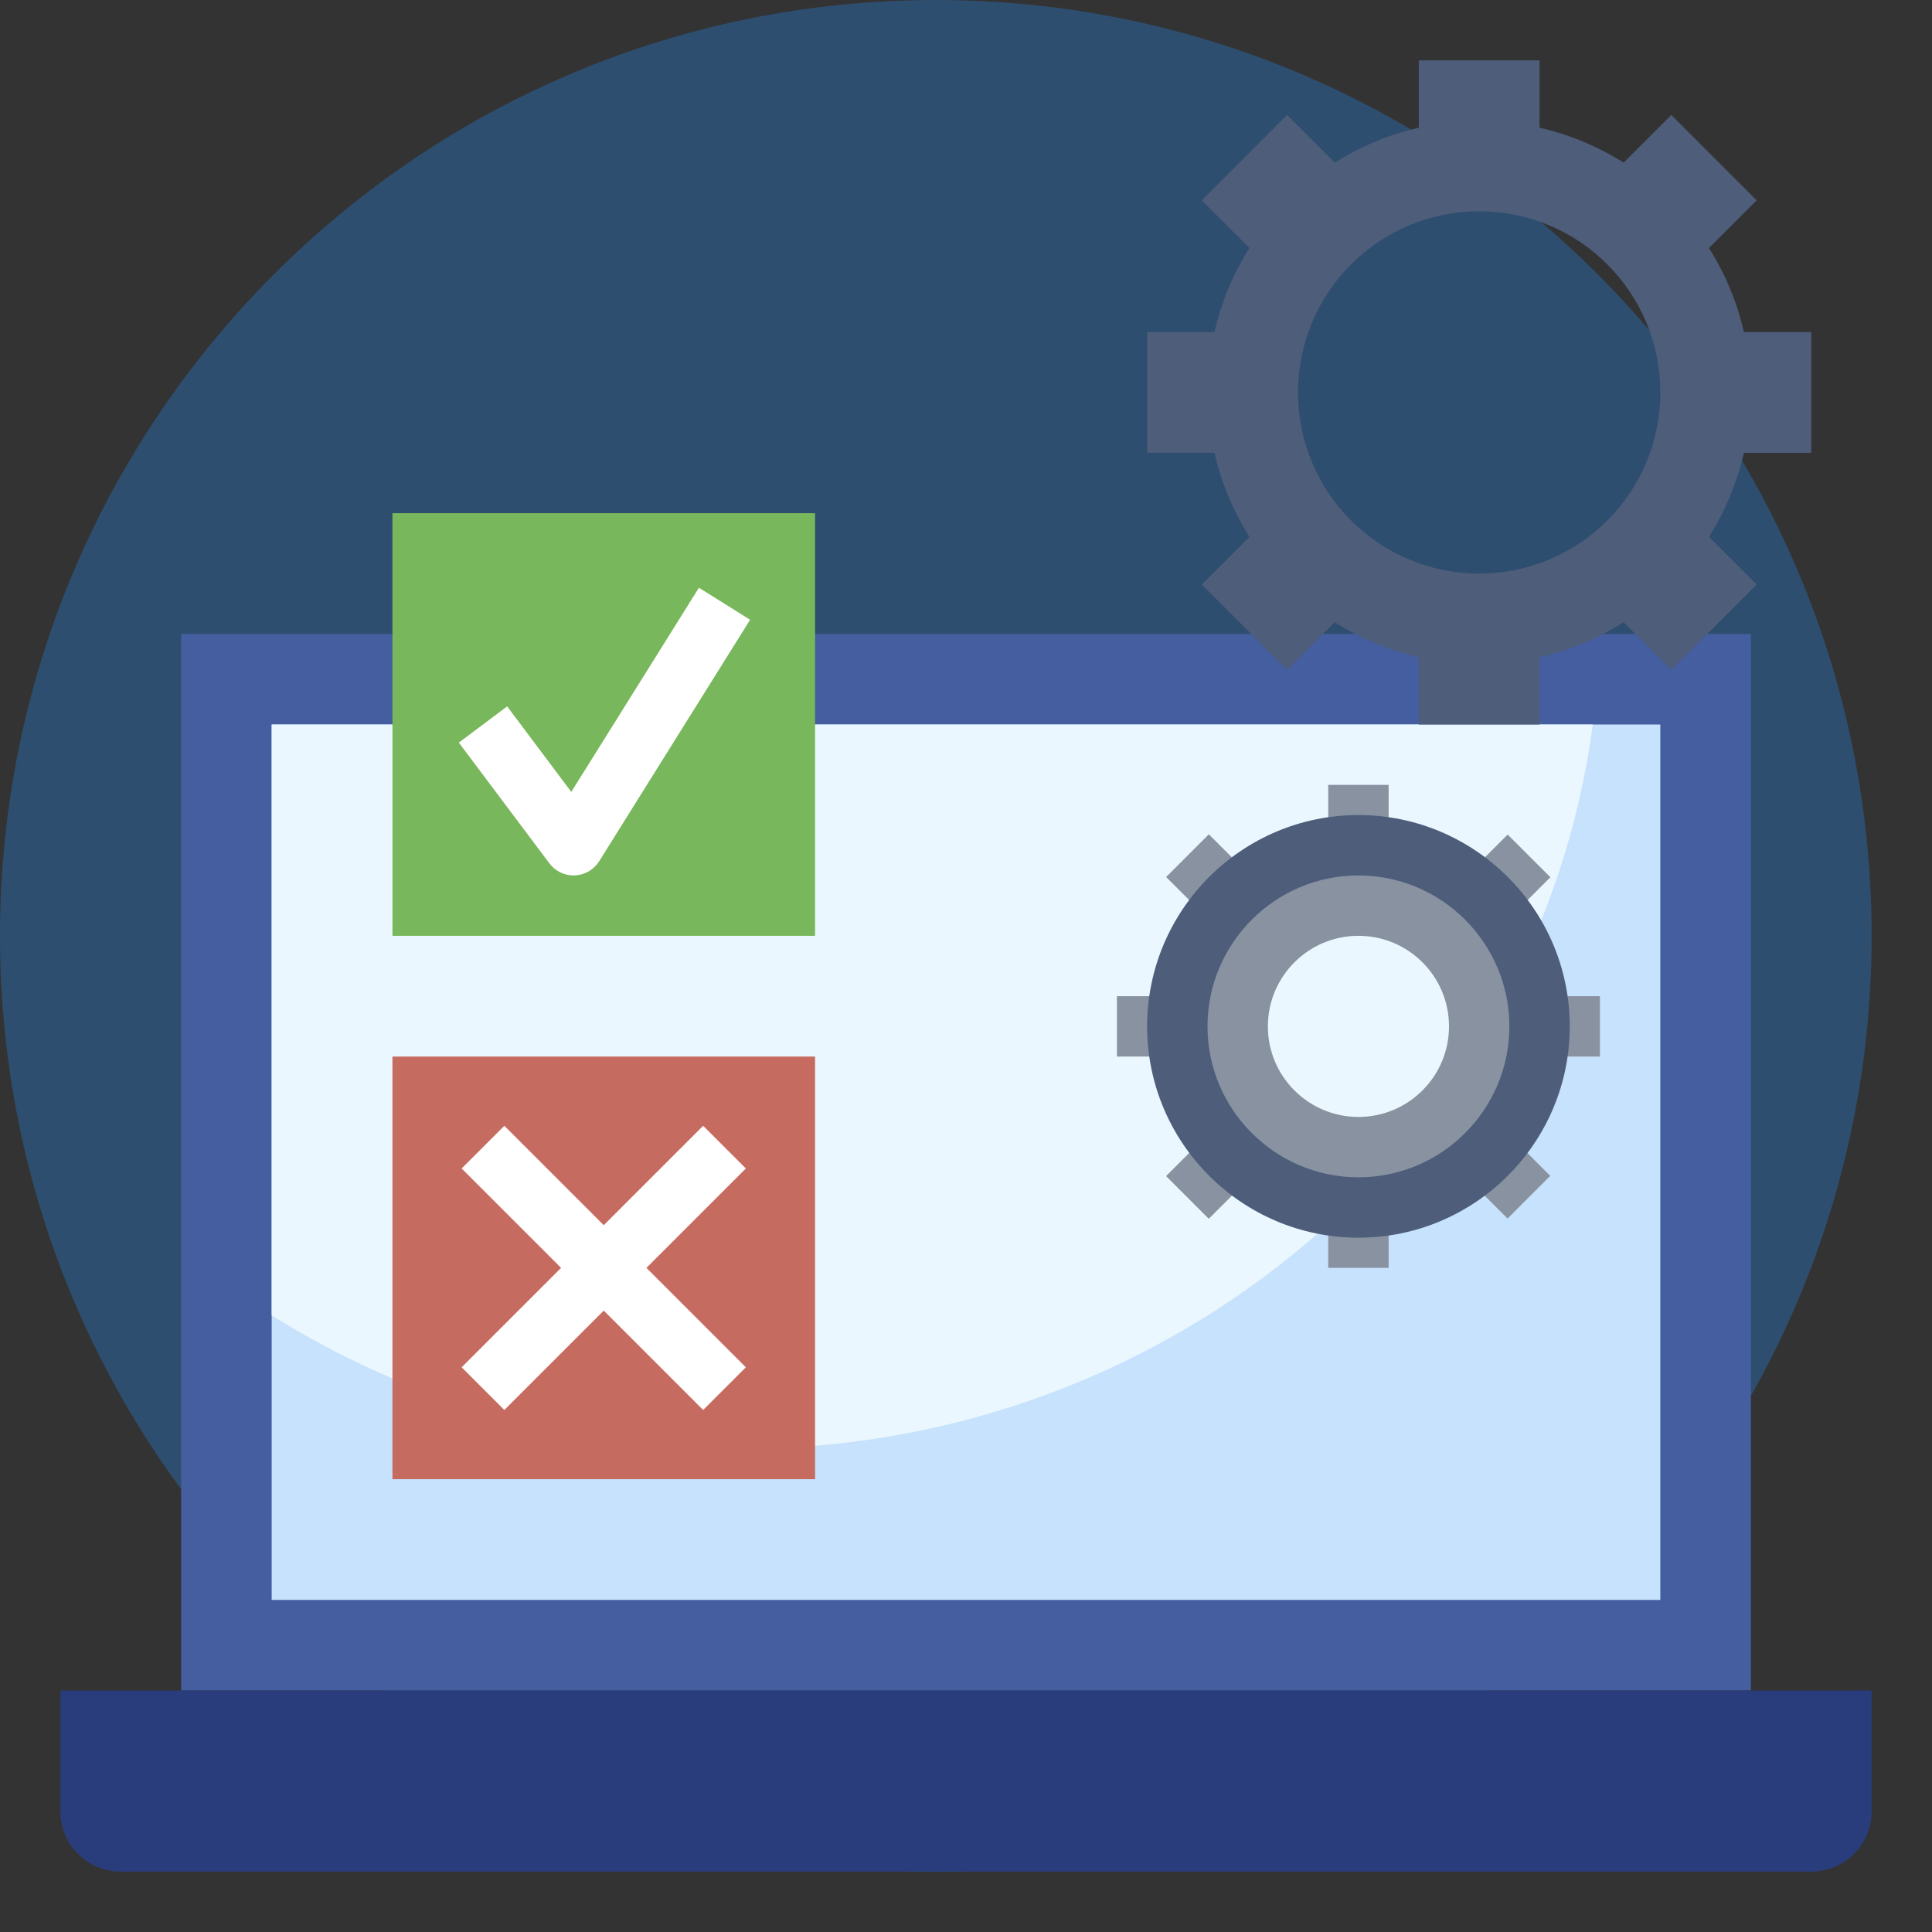
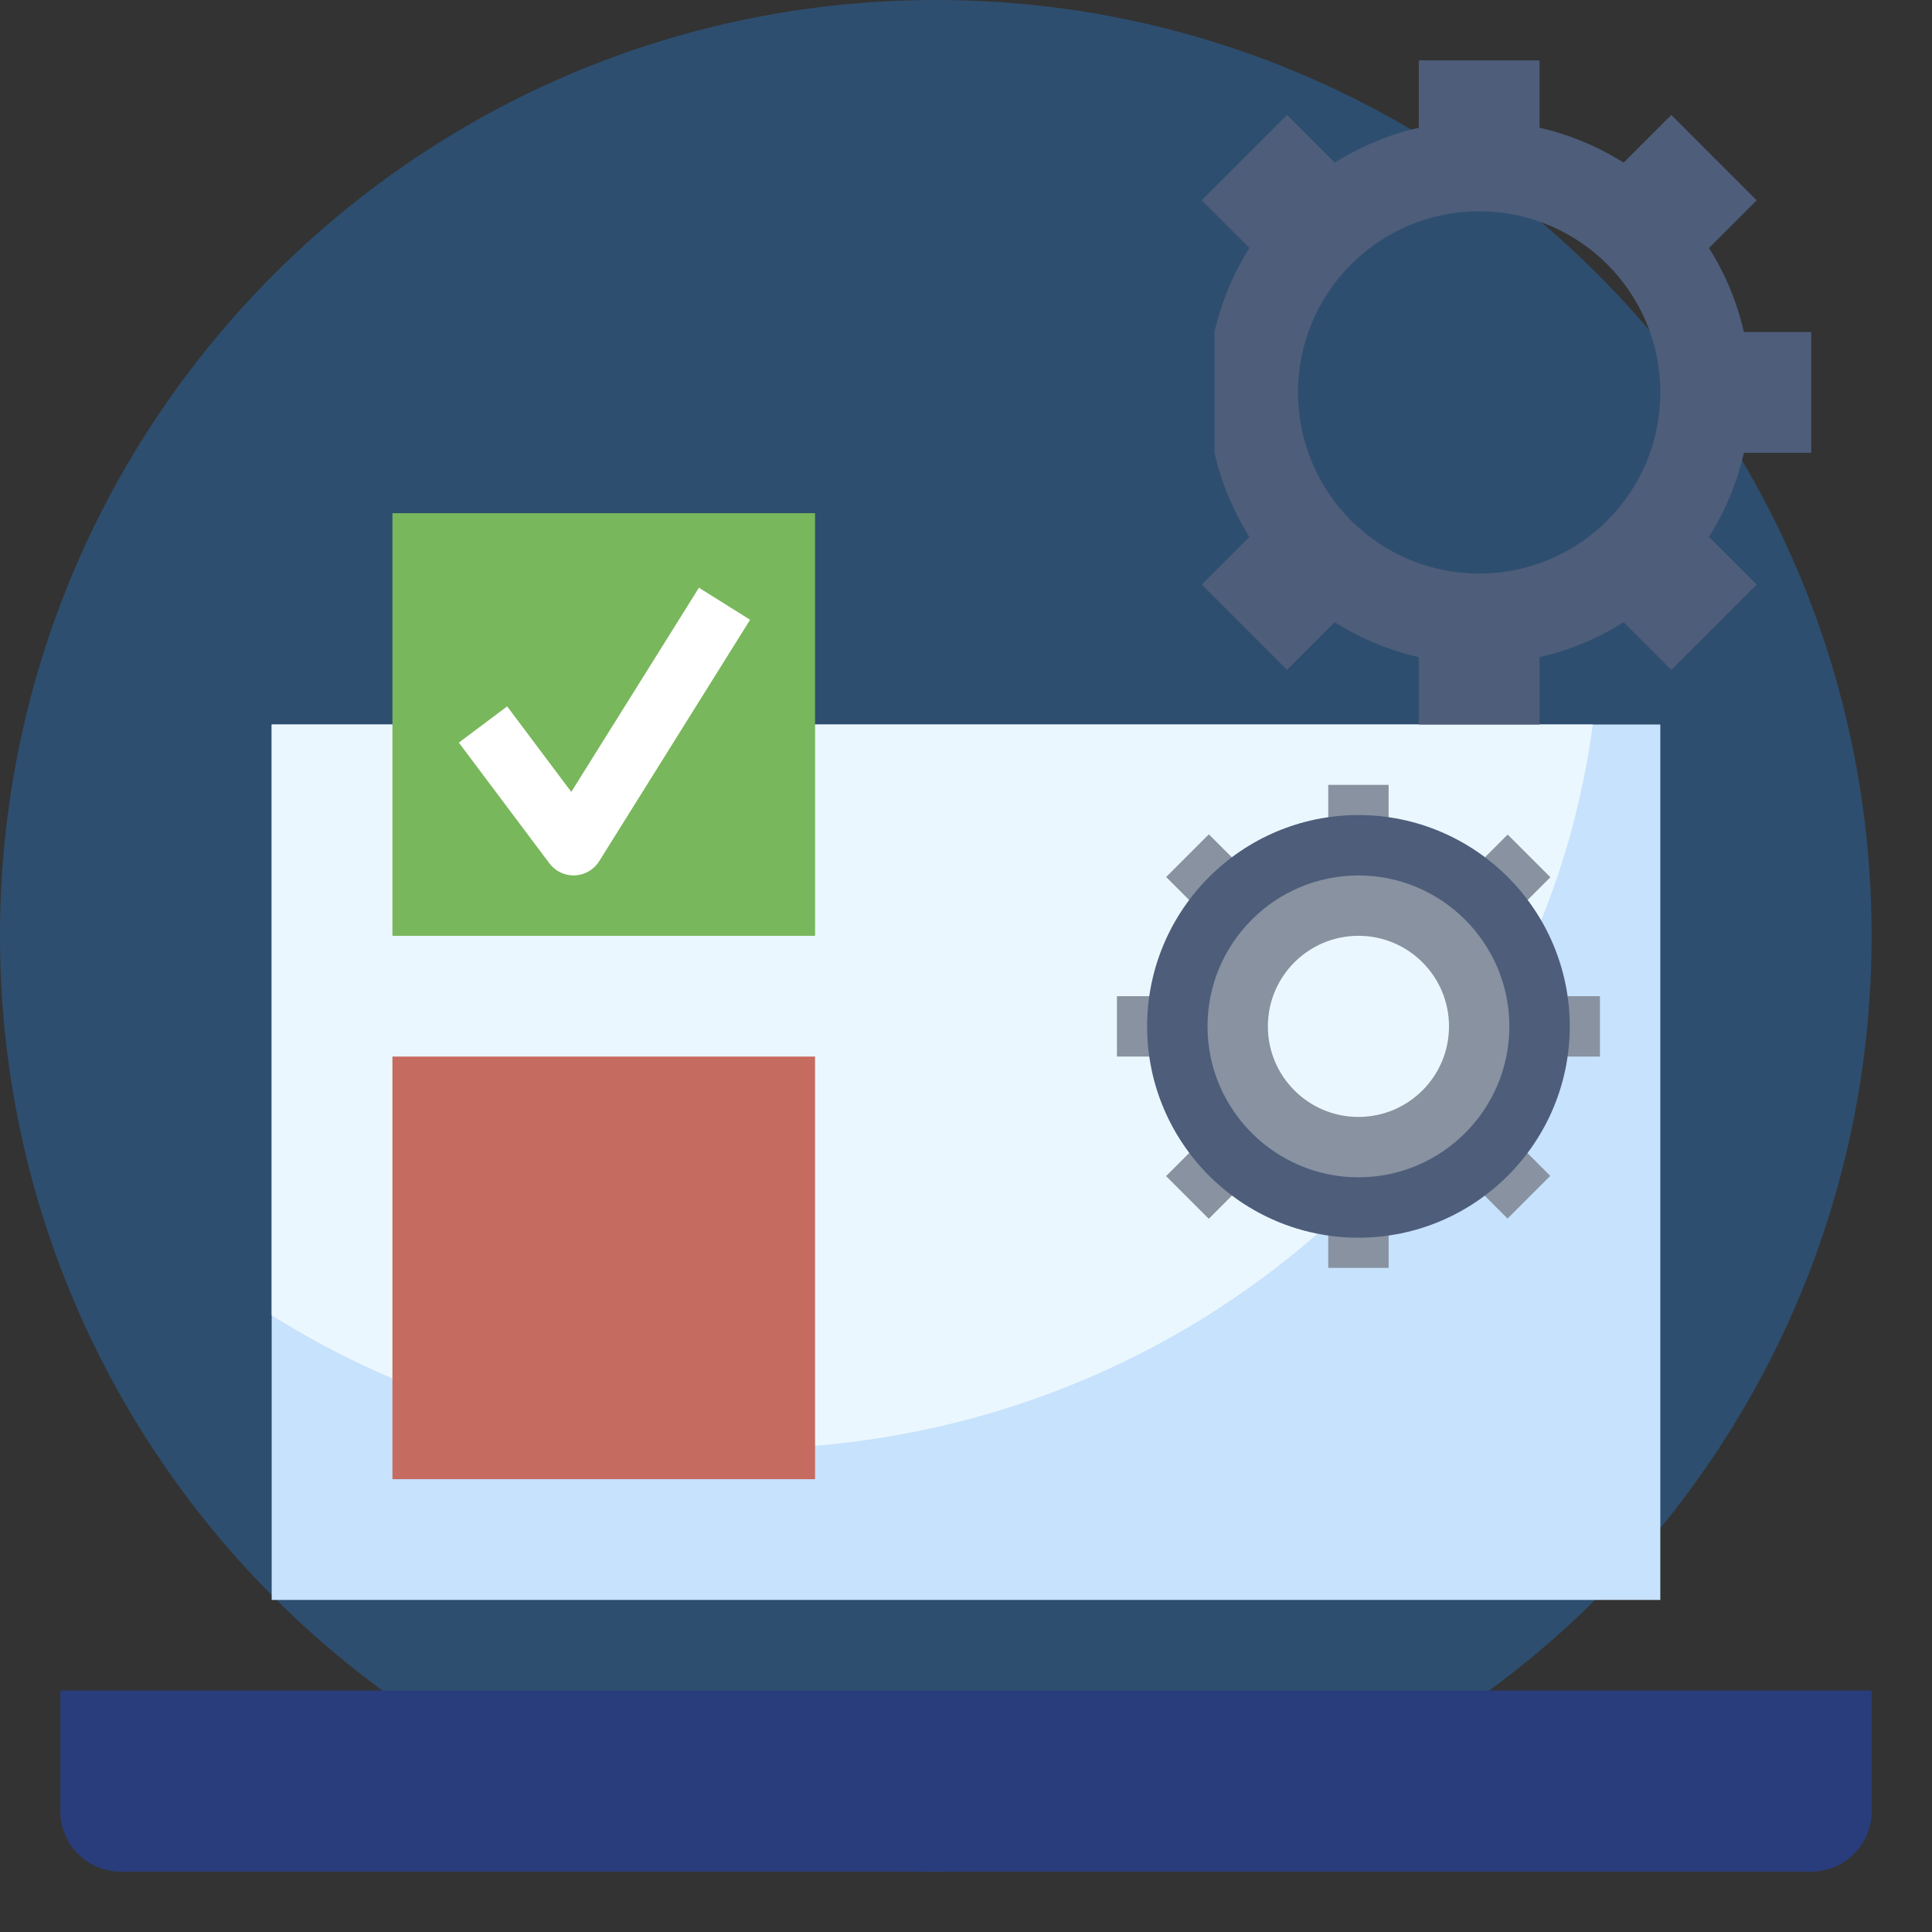
<svg xmlns="http://www.w3.org/2000/svg" width="80" height="80" viewBox="0 0 80 80" fill="none">
  <rect x="0" y="0" width="80" height="80" fill="#333333" stroke="none" />
  <path opacity="0.3" d="M38.75 77.5C60.151 77.5 77.5 60.151 77.5 38.75C77.5 17.349 60.151 0 38.75 0C17.349 0 0 17.349 0 38.75C0 60.151 17.349 77.5 38.75 77.5Z" fill="#248DFA" />
-   <path d="M7.5 26.25H72.5V70H7.5V26.25Z" fill="#445EA0" />
  <path d="M11.25 30H68.75V66.25H11.25V30Z" fill="#C7E2FC" />
  <path d="M11.25 30V54.465C16.828 57.961 23.477 60 30.625 60C48.763 60 63.724 46.917 65.953 30H11.25Z" fill="#EBF7FE" />
  <path d="M77.5 70H2.5V75C2.5 76.381 3.619 77.5 5 77.5H75C76.381 77.5 77.5 76.381 77.5 75V70Z" fill="#293D7C" />
  <path d="M16.25 43.75H33.75V61.25H16.25V43.75Z" fill="#C66B60" />
  <path d="M16.25 21.25H33.75V38.75H16.25V21.25Z" fill="#78B75B" />
  <path d="M23.75 36.25C23.767 36.25 23.785 36.25 23.802 36.249C24.215 36.231 24.591 36.013 24.81 35.663L31.06 25.663L28.941 24.336L23.656 32.791L21 29.25L19 30.75L22.75 35.75C22.988 36.066 23.358 36.25 23.75 36.25Z" fill="white" />
-   <path d="M29.116 46.617L25 50.733L20.884 46.617L19.116 48.384L23.233 52.5L19.116 56.617L20.884 58.384L25 54.268L29.116 58.384L30.884 56.617L26.767 52.5L30.884 48.384L29.116 46.617Z" fill="white" />
  <path d="M63.75 42.5C63.75 38.358 60.392 35 56.25 35C52.108 35 48.75 38.358 48.75 42.5C48.75 46.642 52.108 50 56.25 50C60.392 50 63.75 46.642 63.75 42.5ZM52.5 42.5C52.5 40.429 54.179 38.75 56.25 38.75C58.321 38.75 60 40.429 60 42.5C60 44.571 58.321 46.25 56.25 46.25C54.179 46.25 52.5 44.571 52.5 42.5Z" fill="#8892A0" />
-   <path d="M58.75 30H63.75V27.211C65.004 26.926 66.175 26.431 67.231 25.766L69.205 27.74L72.74 24.205L70.766 22.231C71.431 21.175 71.926 20.004 72.211 18.75H75V13.75H72.211C71.926 12.496 71.431 11.325 70.766 10.269L72.74 8.295L69.205 4.76L67.231 6.734C66.175 6.069 65.004 5.574 63.75 5.289V2.5H58.75V5.289C57.496 5.574 56.325 6.069 55.269 6.734L53.295 4.76L49.76 8.295L51.734 10.269C51.069 11.325 50.574 12.496 50.289 13.75H47.5V18.75H50.289C50.574 20.004 51.069 21.175 51.734 22.231L49.76 24.205L53.295 27.74L55.269 25.766C56.325 26.431 57.496 26.926 58.75 27.211V30ZM53.75 16.25C53.75 12.107 57.108 8.75 61.25 8.75C65.392 8.75 68.75 12.107 68.75 16.25C68.75 20.392 65.392 23.75 61.25 23.75C57.108 23.75 53.75 20.392 53.75 16.25Z" fill="#4D5D7A" />
+   <path d="M58.75 30H63.75V27.211C65.004 26.926 66.175 26.431 67.231 25.766L69.205 27.74L72.74 24.205L70.766 22.231C71.431 21.175 71.926 20.004 72.211 18.75H75V13.75H72.211C71.926 12.496 71.431 11.325 70.766 10.269L72.74 8.295L69.205 4.76L67.231 6.734C66.175 6.069 65.004 5.574 63.75 5.289V2.5H58.75V5.289C57.496 5.574 56.325 6.069 55.269 6.734L53.295 4.76L49.76 8.295L51.734 10.269C51.069 11.325 50.574 12.496 50.289 13.75V18.75H50.289C50.574 20.004 51.069 21.175 51.734 22.231L49.76 24.205L53.295 27.74L55.269 25.766C56.325 26.431 57.496 26.926 58.75 27.211V30ZM53.75 16.25C53.75 12.107 57.108 8.75 61.25 8.75C65.392 8.75 68.75 12.107 68.75 16.25C68.75 20.392 65.392 23.75 61.25 23.75C57.108 23.75 53.75 20.392 53.75 16.25Z" fill="#4D5D7A" />
  <path d="M46.25 41.25H48.75V43.75H46.25V41.25Z" fill="#8892A0" />
  <path d="M63.75 41.25H66.25V43.75H63.75V41.25Z" fill="#8892A0" />
  <path d="M55 50H57.5V52.5H55V50Z" fill="#8892A0" />
  <path d="M55 32.5H57.5V35H55V32.5Z" fill="#8892A0" />
  <path d="M60.353 48.386L62.121 46.619L64.192 48.69L62.425 50.457L60.353 48.386Z" fill="#8892A0" />
  <path d="M48.287 36.315L50.055 34.547L52.126 36.618L50.358 38.385L48.287 36.315Z" fill="#8892A0" />
  <path d="M60.358 36.628L62.429 34.557L64.197 36.325L62.126 38.396L60.358 36.628Z" fill="#8892A0" />
  <path d="M48.285 48.699L50.356 46.628L52.124 48.396L50.053 50.467L48.285 48.699Z" fill="#8892A0" />
  <path d="M47.5 42.5C47.5 37.676 51.425 33.75 56.25 33.75C61.075 33.75 65 37.676 65 42.5C65 47.324 61.075 51.25 56.25 51.25C51.425 51.25 47.5 47.324 47.5 42.5ZM62.5 42.5C62.5 39.054 59.696 36.25 56.25 36.25C52.804 36.25 50 39.054 50 42.5C50 45.946 52.804 48.75 56.25 48.75C59.696 48.75 62.5 45.946 62.5 42.5Z" fill="#4D5D7A" />
</svg>